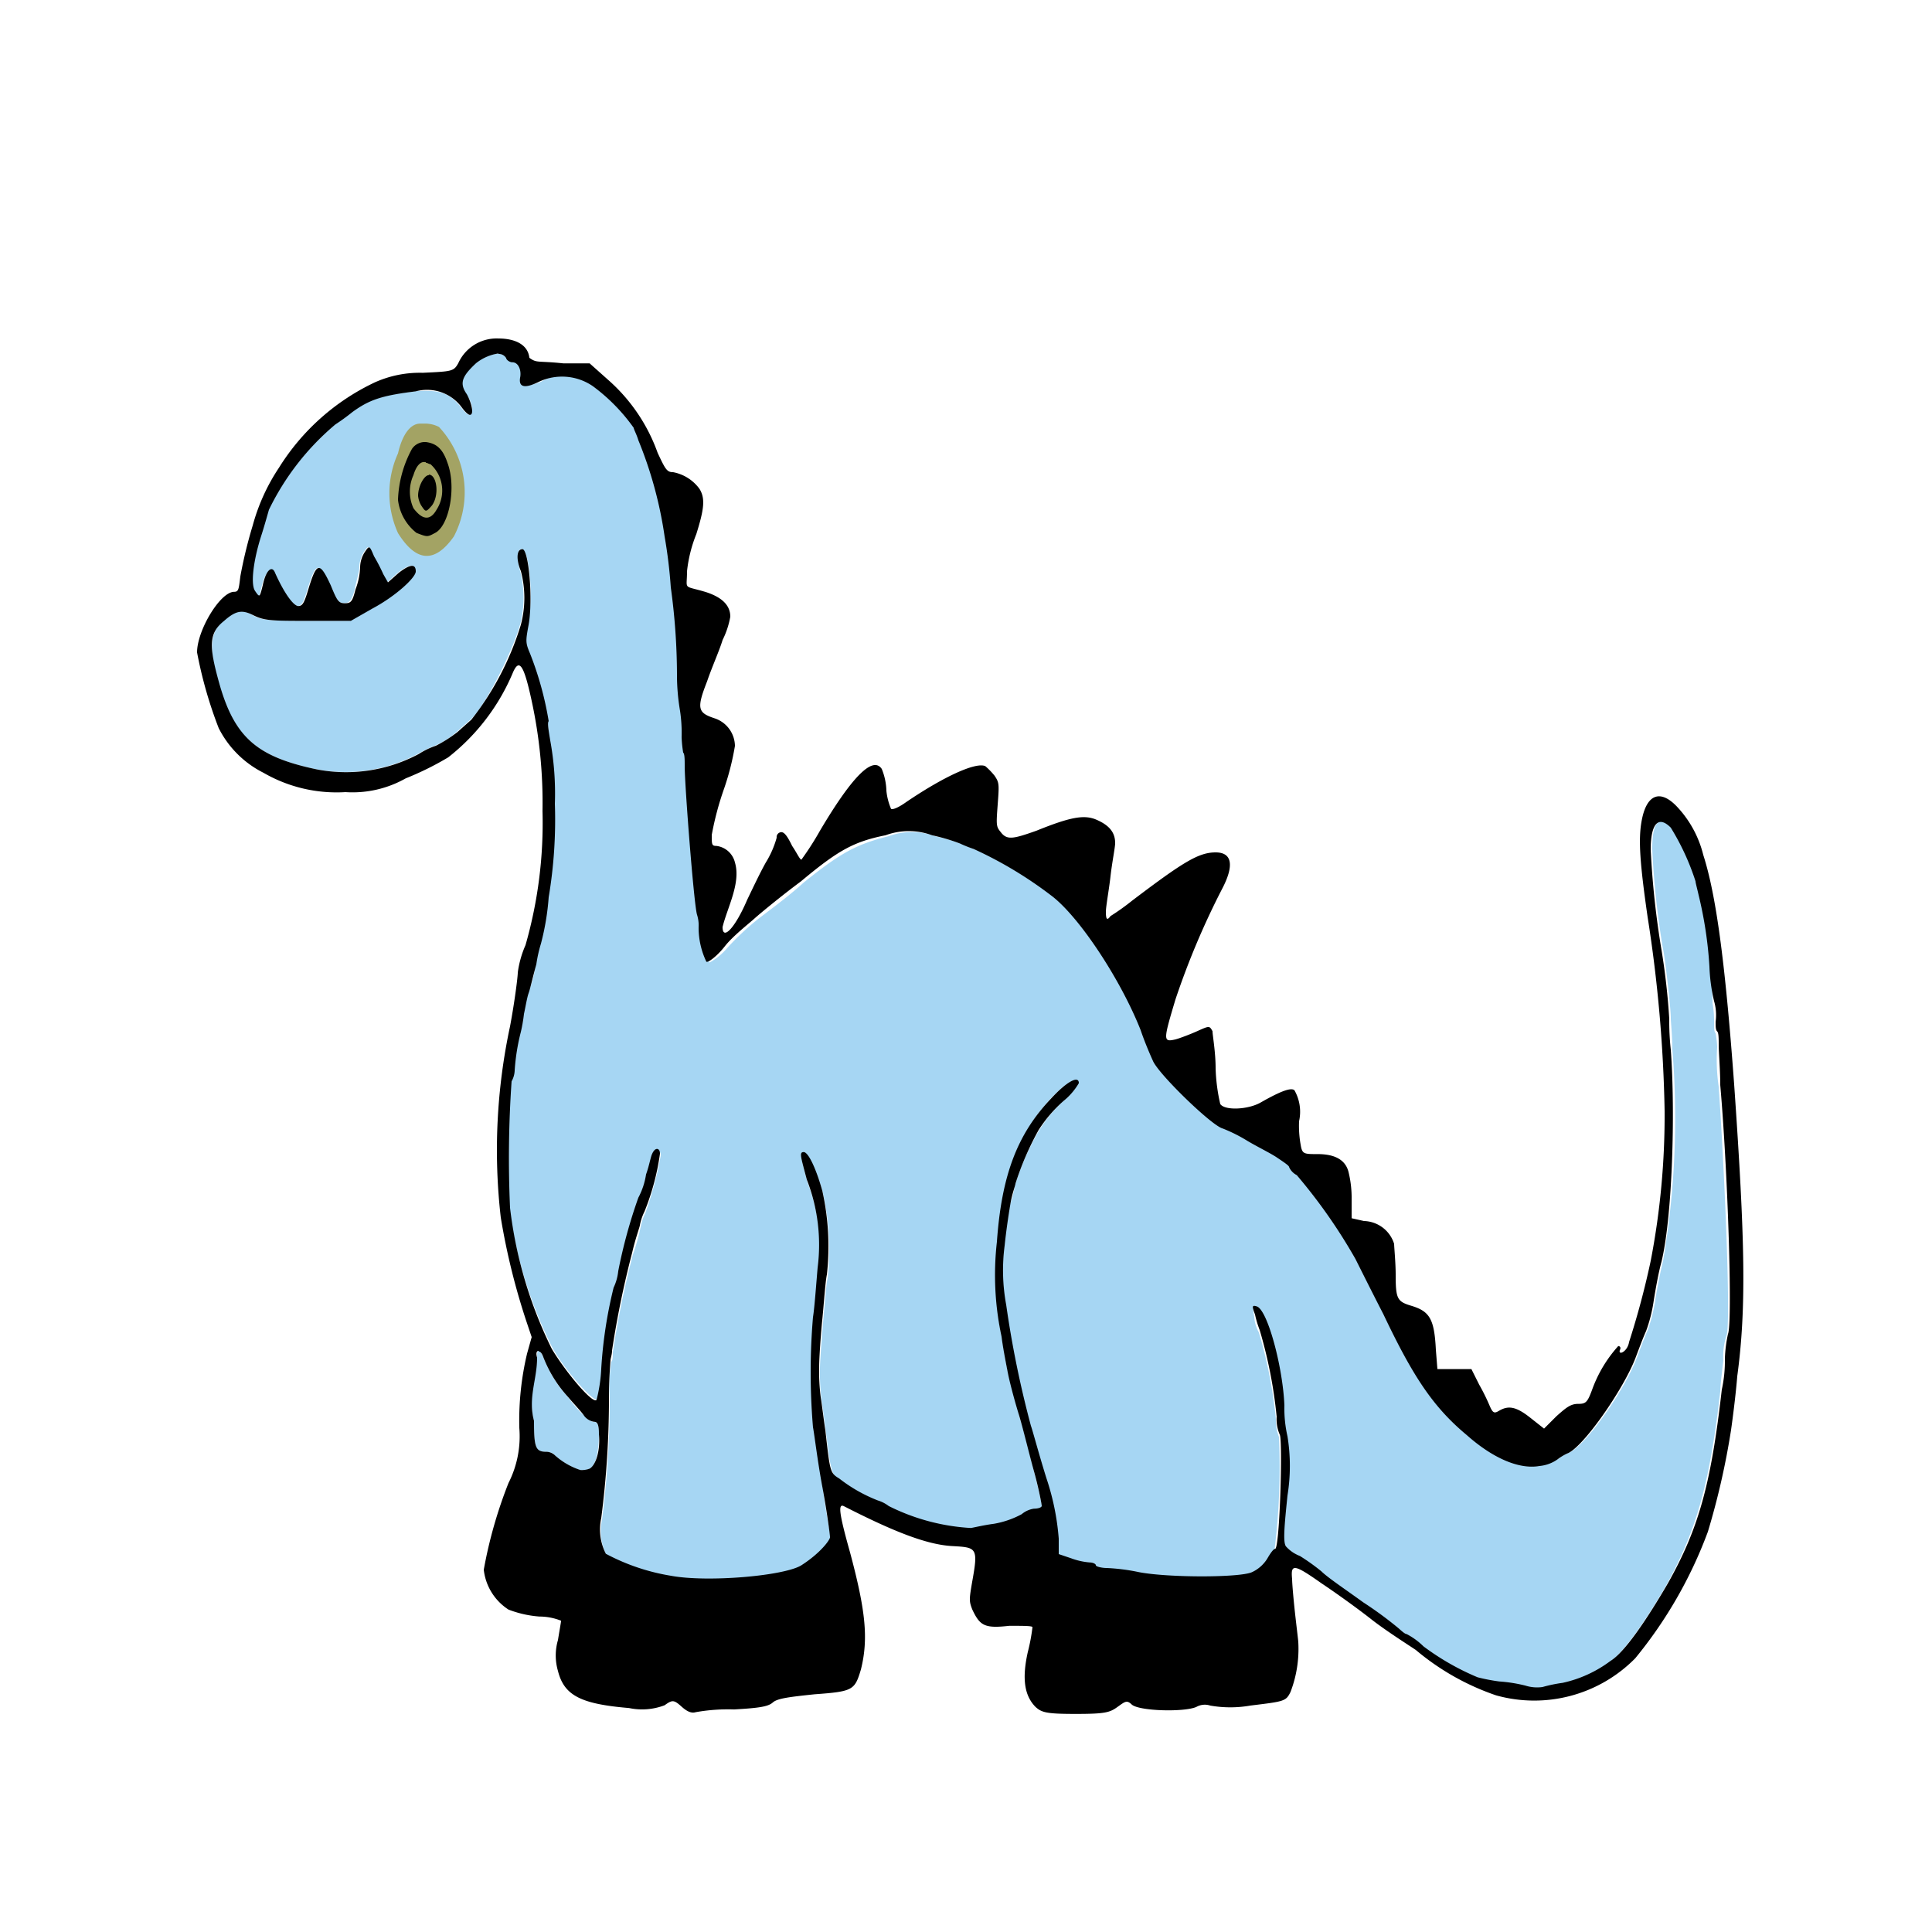
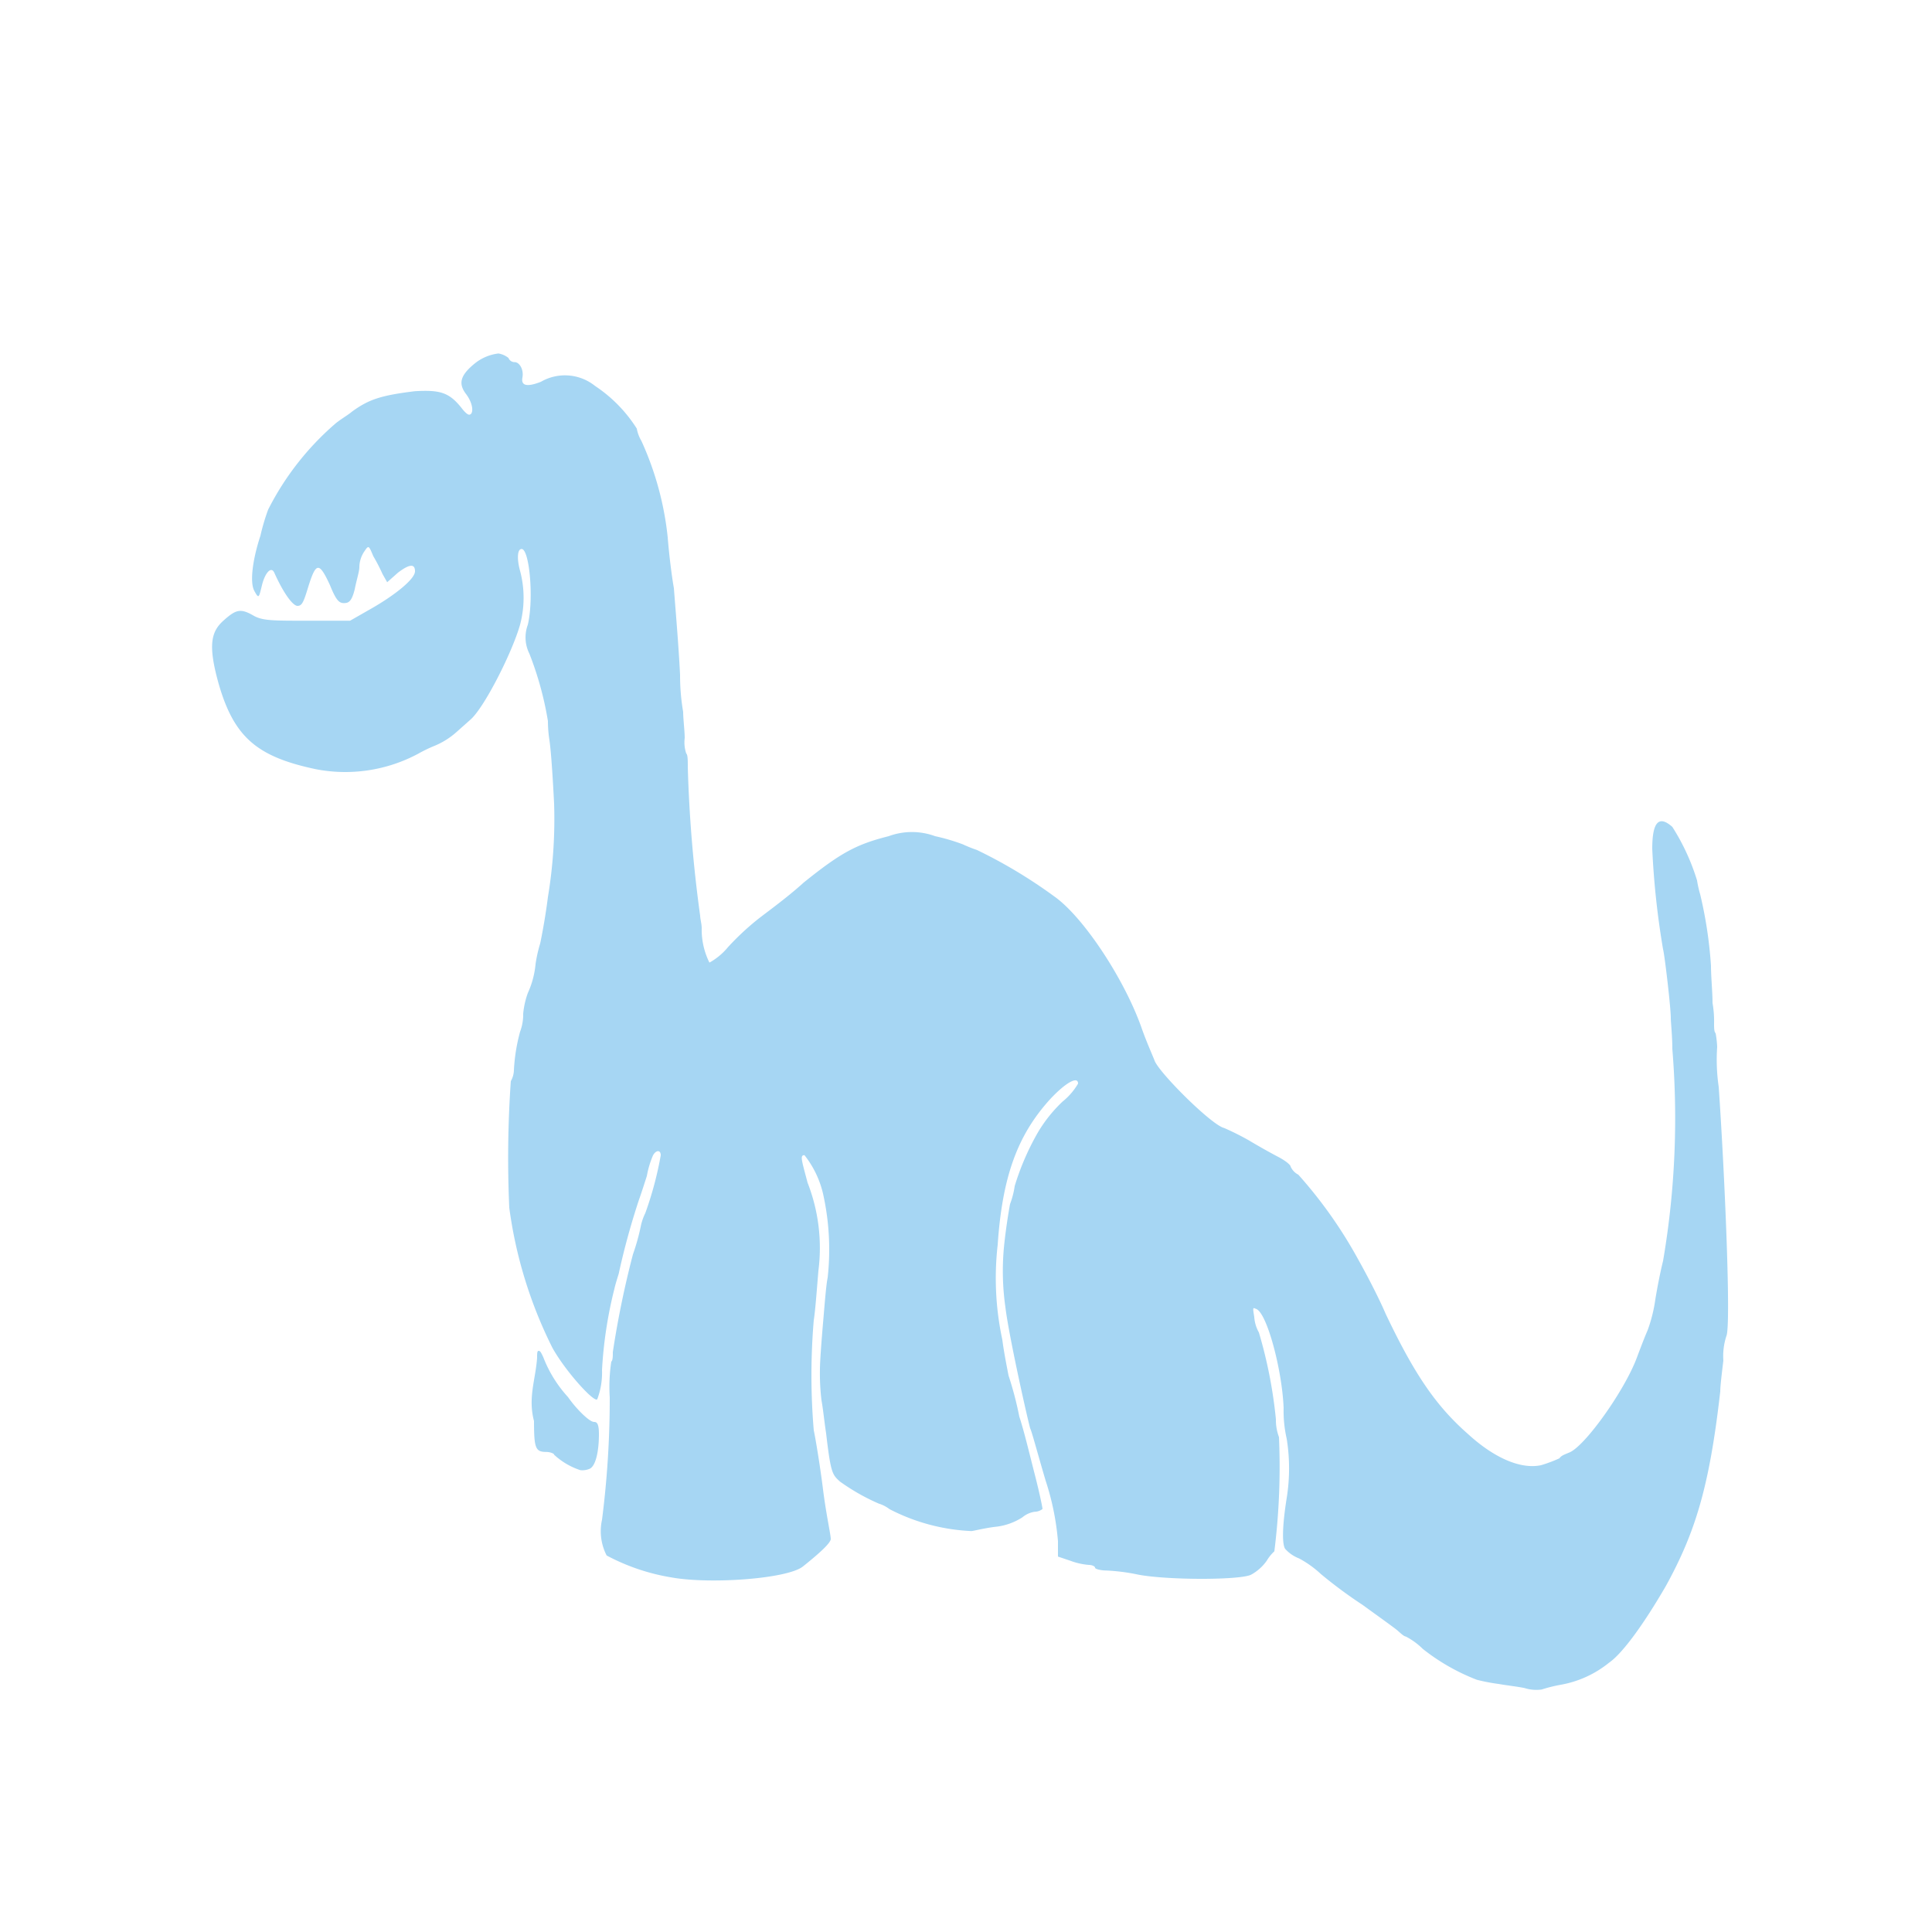
<svg xmlns="http://www.w3.org/2000/svg" id="bg_image_10" width="500" height="500" version="1.1" class="bgs" preserveAspectRatio="xMidYMin slice">
  <defs id="SvgjsDefs22633" />
-   <rect id="rect_image_10" width="100%" height="100%" fill="none" />
  <svg id="variation_10" preserveAspectRatio="xMidYMin meet" viewBox="0 0 125 125" data-uid="10" data-keyword="variation_10" data-complex="true" style="overflow: visible;">
    <path id="10_l_0" d="M32.25 22.87A3 3 0 0 0 30.75 23.49C29.75 24.29 29.65 24.83 30.15 25.49S30.65 26.83 30.35 26.83C30.25 26.83 30.05 26.65 29.85 26.38C29.05 25.38 28.45 25.22 26.85 25.31C24.65 25.58 23.85 25.84 22.75 26.65C22.55 26.83 21.95 27.18 21.65 27.45A18.2 18.2 0 0 0 17.35 32.97A13.54 13.54 0 0 0 16.85 34.66C16.35 36.17 16.15 37.66 16.45 38.22S16.75 38.67 16.95 37.86S17.55 36.61 17.75 37.06C18.35 38.4 18.95 39.2 19.25 39.2S19.65 38.93 19.95 37.95C20.45 36.35 20.65 36.35 21.35 37.86C21.75 38.86 21.95 39.02 22.25 39.02S22.75 38.93 22.95 38.13C23.05 37.6 23.25 36.97 23.25 36.71A1.86 1.86 0 0 1 23.55 35.71C23.85 35.26 23.85 35.26 24.15 35.98A11.79 11.79 0 0 1 24.75 37.14L25.05 37.67L25.75 37.05C26.45 36.52 26.85 36.43 26.85 36.96S25.45 38.56 24.05 39.36L22.65 40.16H19.85C17.55 40.16 16.95 40.16 16.35 39.8C15.55 39.35 15.25 39.44 14.45 40.16S13.45 41.76 14.15 44.25C15.15 47.72 16.65 48.97 20.45 49.77A10 10 0 0 0 27.05 48.77A9.44 9.44 0 0 1 28.15 48.24A5 5 0 0 0 29.55 47.35L30.45 46.55C31.35 45.75 33.15 42.19 33.65 40.41A6.77 6.77 0 0 0 33.65 36.94C33.45 36.23 33.45 35.52 33.75 35.52C34.25 35.52 34.55 38.72 34.15 40.42A2.35 2.35 0 0 0 34.25 42.29A21.27 21.27 0 0 1 35.45 46.65A8.2 8.2 0 0 0 35.55 47.9C35.65 48.61 35.75 50.04 35.85 51.99A30.8 30.8 0 0 1 35.45 58.04C35.25 59.64 34.95 61.04 34.95 61.04S34.75 61.66 34.65 62.38A5.79 5.79 0 0 1 34.15 64.25A5.35 5.35 0 0 0 33.85 65.59A3.14 3.14 0 0 1 33.65 66.75A11.6 11.6 0 0 0 33.25 69.24A1.53 1.53 0 0 1 33.05 69.95A71.5 71.5 0 0 0 32.95 78.14A28.68 28.68 0 0 0 35.75 87.22C36.65 88.82 38.55 90.87 38.65 90.51A4.85 4.85 0 0 0 38.95 88.64A27.59 27.59 0 0 1 39.75 83.39C39.85 82.94 40.05 82.39 40.05 82.32A47.19 47.19 0 0 1 41.35 77.6C41.45 77.33 41.65 76.71 41.85 76.09A6.14 6.14 0 0 1 42.25 74.75C42.45 74.39 42.75 74.39 42.75 74.75A22.55 22.55 0 0 1 41.75 78.49A3.5 3.5 0 0 0 41.45 79.38A13.91 13.91 0 0 1 40.95 81.16A61.22 61.22 0 0 0 39.65 87.48C39.65 87.75 39.65 88.01 39.55 88.1A10.83 10.83 0 0 0 39.45 90.41A61.63 61.63 0 0 1 38.95 98.33A3.43 3.43 0 0 0 39.25 100.64A13.56 13.56 0 0 0 43.45 102.06C45.95 102.51 50.95 102.15 51.95 101.35S53.75 99.84 53.75 99.57S53.45 97.97 53.25 96.37S52.75 92.99 52.65 92.54A42.27 42.27 0 0 1 52.65 85.42C52.75 84.8 52.85 83.42 52.95 82.22A11.59 11.59 0 0 0 52.25 76.52C51.85 75.01 51.75 74.74 52.05 74.74A6.35 6.35 0 0 1 53.25 77.23A16.56 16.56 0 0 1 53.55 82.66C53.45 83.11 53.35 84.44 53.25 85.6S53.05 88.09 53.05 88.6A14.66 14.66 0 0 0 53.15 90.6C53.25 91.13 53.35 92.11 53.45 92.74C53.75 95.32 53.85 95.41 54.35 95.86A13.55 13.55 0 0 0 56.85 97.28A2.22 2.22 0 0 1 57.55 97.64A12.7 12.7 0 0 0 62.85 99.06C62.95 99.06 63.65 98.88 64.35 98.79A4 4 0 0 0 66.15 98.17A1.6 1.6 0 0 1 66.95 97.81A0.82 0.82 0 0 0 67.45 97.63C67.45 97.54 67.25 96.56 66.95 95.4S66.25 92.55 65.95 91.66A22.22 22.22 0 0 0 65.25 88.99C65.15 88.46 64.95 87.48 64.85 86.68A19 19 0 0 1 64.55 80.54C64.85 76.09 65.85 73.42 67.95 71.11C68.95 70.04 69.75 69.6 69.75 70.11A4.21 4.21 0 0 1 68.75 71.27A9.19 9.19 0 0 0 67.15 73.27A16.69 16.69 0 0 0 65.65 76.74A5.3 5.3 0 0 1 65.35 77.9C65.25 78.43 65.05 79.68 64.95 80.75A16.58 16.58 0 0 0 65.05 84.58C65.25 86.27 66.35 91.26 66.65 92.41C66.75 92.59 67.15 94.1 67.65 95.79A17.06 17.06 0 0 1 68.45 99.71V100.71L69.25 100.98A4.47 4.47 0 0 0 70.45 101.25C70.65 101.25 70.85 101.34 70.85 101.43S71.25 101.61 71.55 101.61A12.74 12.74 0 0 1 73.65 101.88C75.55 102.24 80.25 102.24 80.95 101.88A3 3 0 0 0 81.95 100.99A2.74 2.74 0 0 1 82.45 100.37A44 44 0 0 0 82.75 92.98A3.14 3.14 0 0 1 82.55 91.82A30 30 0 0 0 81.45 86.21A2.37 2.37 0 0 1 81.15 85.21C81.05 84.59 81.05 84.59 81.25 84.68C81.95 84.86 82.95 88.6 83.05 91.09A8.1 8.1 0 0 0 83.25 93.09A12.1 12.1 0 0 1 83.25 96.92C82.95 98.79 82.95 99.92 83.15 100.21A2.31 2.31 0 0 0 84.05 100.83A6.68 6.68 0 0 1 85.45 101.83A29.31 29.31 0 0 0 88.15 103.83C89.25 104.63 90.25 105.34 90.45 105.52S90.85 105.88 90.95 105.88A4.48 4.48 0 0 1 92.05 106.68A13.37 13.37 0 0 0 95.55 108.68A11.77 11.77 0 0 0 96.95 108.95C97.45 109.04 98.25 109.13 98.65 109.22A2.5 2.5 0 0 0 99.75 109.31A9.47 9.47 0 0 1 101 109A6.86 6.86 0 0 0 104.1 107.58C105 106.96 106.4 105 107.8 102.58C109.7 99.11 110.6 96.17 111.3 90.03C111.3 89.67 111.4 88.87 111.5 88.03A4.2 4.2 0 0 1 111.7 86.43C112 85.72 111.6 76.11 111.2 70.32A12.14 12.14 0 0 1 111.1 67.74A6.15 6.15 0 0 0 111 66.85C110.9 66.76 110.9 66.49 110.9 66.23A6.86 6.86 0 0 0 110.8 64.89C110.8 64.18 110.7 63.2 110.7 62.49A27.56 27.56 0 0 0 110 57.86A6.73 6.73 0 0 1 109.8 56.97A14.1 14.1 0 0 0 108.2 53.5C107.3 52.7 106.9 53.23 106.9 54.92A53.4 53.4 0 0 0 107.6 61.42C107.7 61.78 108.1 65.16 108.1 65.87C108.1 66.14 108.2 67.03 108.2 67.87A54.82 54.82 0 0 1 107.6 81.58C107.4 82.38 107.2 83.45 107.1 84.07A9.66 9.66 0 0 1 106.6 86.07C106.4 86.52 106.1 87.32 105.9 87.85C105.1 89.99 102.5 93.64 101.5 93.99C101.3 94.08 101 94.17 100.9 94.35A9.27 9.27 0 0 1 99.7 94.8C98.4 95.07 96.7 94.35 95 92.8C92.95 91 91.55 89 89.65 85C89.15 83.84 88.35 82.33 87.85 81.44A29.29 29.29 0 0 0 84 76A1.08 1.08 0 0 1 83.5 75.47C83.5 75.38 83.2 75.11 82.7 74.85S81.4 74.14 80.8 73.78A17.18 17.18 0 0 0 79.2 72.98C78.4 72.8 75 69.42 74.7 68.62C74.6 68.35 74.2 67.46 73.9 66.62C72.8 63.42 70.1 59.32 68.2 57.99A31.93 31.93 0 0 0 63.2 54.99A8.45 8.45 0 0 1 62.3 54.63A13 13 0 0 0 60.5 54.1A4.34 4.34 0 0 0 57.5 54.1C55.4 54.63 54.4 55.17 52 57.1C50.9 58.1 49.5 59.1 49 59.5A17.4 17.4 0 0 0 47.1 61.28A4.15 4.15 0 0 1 45.9 62.28A4.78 4.78 0 0 1 45.4 60.05C45.4 59.78 45.3 59.43 45.3 59.25A88.33 88.33 0 0 1 44.5 49.64C44.5 49.19 44.5 48.84 44.4 48.75A2.25 2.25 0 0 1 44.3 47.75C44.3 47.3 44.2 46.5 44.2 46.06A14 14 0 0 1 44 43.66C43.9 41.66 43.7 39.39 43.6 38.05C43.5 37.52 43.3 36.05 43.2 34.76A20 20 0 0 0 41.5 28.53A2.42 2.42 0 0 1 41.2 27.73A9.23 9.23 0 0 0 38.5 24.97A3.11 3.11 0 0 0 35 24.7Q33.65 25.23 33.8 24.43C33.9 23.9 33.6 23.43 33.3 23.43A0.42 0.42 0 0 1 32.9 23.16A1.42 1.42 0 0 0 32.25 22.87ZM34.85 87.4C34.75 87.4 34.75 87.58 34.75 87.85C34.65 89.27 34.15 90.43 34.55 91.94C34.55 93.72 34.65 93.94 35.35 93.94C35.55 93.94 35.85 94.03 35.85 94.12A4.61 4.61 0 0 0 37.55 95.12A1.2 1.2 0 0 0 38.15 95.03C38.55 94.85 38.75 93.87 38.75 92.8C38.75 92.18 38.65 92 38.45 92S37.95 91.73 37.75 91.55A7.76 7.76 0 0 1 36.75 90.39A8.15 8.15 0 0 1 35.15 87.81C35 87.49 34.95 87.4 34.85 87.4Z " data-color-original="#4e9a06" fill="#a6d6f3" class="4e9a06" />
-     <path id="10_l_1" d="M27.45 29.91C27.15 29.91 26.95 30.27 26.85 30.71A2.59 2.59 0 0 0 26.85 32.85C27.35 33.65 27.85 33.65 28.35 32.94A2.57 2.57 0 0 0 27.95 30A0.83 0.83 0 0 0 27.55 29.91Z " data-color-original="#edd400" fill="#a3a364" class="edd400" transform="matrix(2.41,0,0,2.41,-38.958,-44.677)" data-scale="2.41" />
-     <path id="10_l_2" d="M32.25 21.9A2.72 2.72 0 0 0 29.65 23.5C29.35 24.03 29.25 24.03 27.35 24.12A7.11 7.11 0 0 0 24.25 24.74A14.69 14.69 0 0 0 18.05 30.26A12.76 12.76 0 0 0 16.35 34A30.16 30.16 0 0 0 15.55 37.29C15.45 38.09 15.45 38.29 15.15 38.29C14.25 38.29 12.75 40.78 12.75 42.21A27.66 27.66 0 0 0 14.15 47.11A6.52 6.52 0 0 0 17.05 50A9.44 9.44 0 0 0 22.35 51.25A7 7 0 0 0 26.25 50.36A19.48 19.48 0 0 0 29 49A13.68 13.68 0 0 0 33.2 43.48C33.6 42.59 33.9 43.03 34.4 45.35A31.06 31.06 0 0 1 35.1 52.47A28.67 28.67 0 0 1 34 61.15A6.51 6.51 0 0 0 33.5 62.93C33.5 63.2 33.3 64.8 33 66.4A38.23 38.23 0 0 0 32.4 78.77A43.87 43.87 0 0 0 34.1 85.62L34.4 86.51L34.1 87.58A18.77 18.77 0 0 0 33.6 92.39A6.67 6.67 0 0 1 32.9 95.95A29.42 29.42 0 0 0 31.3 101.56A3.53 3.53 0 0 0 32.9 104.14A7 7 0 0 0 34.9 104.59A3.78 3.78 0 0 1 36.3 104.86C36.3 104.95 36.2 105.48 36.1 106.11A3.56 3.56 0 0 0 36.1 108.11C36.5 109.71 37.6 110.25 40.7 110.51A4.08 4.08 0 0 0 43 110.33C43.5 109.97 43.6 109.97 44.1 110.42C44.4 110.69 44.7 110.87 45 110.78A12 12 0 0 1 47.5 110.6C49.1 110.51 49.7 110.42 50 110.15S51.1 109.79 52.7 109.62C55.2 109.44 55.3 109.35 55.7 108.02C56.2 106.02 56 104.19 55 100.45C54.3 97.96 54.2 97.25 54.6 97.45C57.9 99.14 60 99.94 61.6 100.03S63.3 100.12 62.9 102.34C62.7 103.5 62.7 103.59 62.9 104.12C63.4 105.19 63.7 105.37 65.3 105.19C66.2 105.19 66.8 105.19 66.8 105.28A12 12 0 0 1 66.5 106.88C66.1 108.66 66.3 109.73 67 110.44C67.4 110.8 67.7 110.89 69.6 110.89S71.8 110.8 72.3 110.44S72.9 109.99 73.2 110.26C73.6 110.71 76.6 110.79 77.4 110.44A1.12 1.12 0 0 1 78.3 110.35A7.49 7.49 0 0 0 80.9 110.35C83.1 110.08 83.2 110.08 83.5 109.46A7.78 7.78 0 0 0 84 106.26C84 106.17 83.9 105.37 83.8 104.48S83.6 102.48 83.6 102.17C83.5 101.17 83.7 101.17 85.5 102.44C86.3 102.97 87.8 104.04 88.7 104.75S91 106.35 91.6 106.75A16.16 16.16 0 0 0 96.8 109.69A9.17 9.17 0 0 0 105.8 107.29A28.46 28.46 0 0 0 110.5 99.1A48.77 48.77 0 0 0 112 92.51C112.1 91.8 112.3 90.28 112.4 89.04C113 84.59 112.9 80.23 112.2 70.17C111.6 61.98 111 57.8 110.2 55.31A7 7 0 0 0 108.5 52.19C107.4 51.03 106.5 51.39 106.2 53.19C106 54.35 106.1 55.86 106.6 59.33A90.58 90.58 0 0 1 107.7 71.88A49.63 49.63 0 0 1 106.8 81.58A53.23 53.23 0 0 1 105.4 86.83C105.3 87.45 104.7 87.72 104.8 87.36C104.9 87.18 104.8 87.09 104.7 87.09A8.54 8.54 0 0 0 103 89.94C102.7 90.74 102.6 90.83 102.1 90.83S101.3 91.1 100.7 91.63L99.9 92.43L99 91.72C98.1 91.01 97.6 90.92 97 91.27C96.7 91.45 96.6 91.45 96.4 91A13.29 13.29 0 0 0 95.7 89.58L95.2 88.58H93L92.9 87.33C92.8 85.33 92.5 84.84 91.3 84.48C90.4 84.21 90.3 84.03 90.3 82.48C90.3 81.68 90.2 80.7 90.2 80.48A2.1 2.1 0 0 0 88.25 79L87.45 78.82V77.61A7 7 0 0 0 87.25 75.83C87.05 75.03 86.35 74.67 85.25 74.67C84.35 74.67 84.25 74.67 84.15 74.05A6.85 6.85 0 0 1 84.05 72.54A2.81 2.81 0 0 0 83.75 70.54C83.55 70.36 82.95 70.54 81.55 71.34C80.75 71.79 79.25 71.87 78.95 71.43A11.72 11.72 0 0 1 78.65 69.12C78.65 68.05 78.45 66.98 78.45 66.72C78.25 66.36 78.25 66.36 77.45 66.72C77.05 66.9 76.35 67.17 76.05 67.25C75.25 67.43 75.25 67.34 76.05 64.67A50.82 50.82 0 0 1 79.05 57.55C79.85 56.04 79.75 55.15 78.65 55.15S76.55 55.77 73.25 58.27A14.73 14.73 0 0 1 71.85 59.27C71.65 59.54 71.55 59.54 71.55 59C71.55 58.64 71.75 57.58 71.85 56.69S72.15 54.82 72.15 54.55C72.15 53.84 71.75 53.39 70.95 53.04S69.25 52.86 67.05 53.75C65.55 54.28 65.15 54.37 64.75 53.84C64.45 53.48 64.45 53.39 64.55 52.06S64.65 50.64 64.35 50.19A4.72 4.72 0 0 0 63.75 49.57C63.15 49.3 61.15 50.19 58.65 51.88C58.15 52.24 57.75 52.41 57.65 52.33A4 4 0 0 1 57.35 51.17A4 4 0 0 0 57.05 49.75C56.45 48.86 55.05 50.37 53.05 53.75A18.93 18.93 0 0 1 51.85 55.62C51.75 55.62 51.55 55.17 51.25 54.73C50.95 54.11 50.75 53.84 50.55 53.84A0.32 0.32 0 0 0 50.25 54.2A6.19 6.19 0 0 1 49.55 55.8C49.15 56.51 48.65 57.58 48.35 58.2C47.55 60.07 46.75 60.87 46.75 59.98C47.05 58.73 47.95 57.13 47.55 55.8A1.41 1.41 0 0 0 46.35 54.73C46.05 54.73 46.05 54.64 46.05 54.02A19.45 19.45 0 0 1 46.85 51.02A17 17 0 0 0 47.55 48.26A1.91 1.91 0 0 0 46.25 46.48C45.15 46.12 45.05 45.86 45.75 44.08C46.05 43.19 46.55 42.08 46.75 41.41A5.52 5.52 0 0 0 47.25 39.9C47.25 39.19 46.75 38.65 45.65 38.3C44.15 37.85 44.45 38.21 44.45 36.96A9 9 0 0 1 45.05 34.56C45.55 32.96 45.65 32.25 45.25 31.62A2.74 2.74 0 0 0 43.55 30.55C43.15 30.55 43.05 30.37 42.55 29.3A11.37 11.37 0 0 0 39.35 24.58L38.15 23.51H36.45C34.75 23.33 34.75 23.51 34.25 23.15C34.15 22.25 33.25 21.9 32.25 21.9ZM32.25 22.9A0.56 0.56 0 0 1 32.75 23.17C32.75 23.26 32.95 23.44 33.15 23.44C33.55 23.44 33.75 23.97 33.65 24.44Q33.5 25.37 34.85 24.71A3.52 3.52 0 0 1 38.35 24.98A11.91 11.91 0 0 1 41 27.68C41 27.77 41.2 28.13 41.3 28.48A26.31 26.31 0 0 1 43 34.71A31.69 31.69 0 0 1 43.4 38A41.79 41.79 0 0 1 43.8 43.61A14 14 0 0 0 44 46A9.6 9.6 0 0 1 44.1 47.69A8.28 8.28 0 0 0 44.2 48.69C44.3 48.78 44.3 49.14 44.3 49.58C44.3 50.83 44.9 58.58 45.1 59.19A2.21 2.21 0 0 1 45.2 59.99A5.11 5.11 0 0 0 45.7 62.22C45.8 62.31 46.4 61.86 46.9 61.22S48.4 59.8 48.8 59.44S50.6 57.93 51.8 57.04C54.2 55.04 55.2 54.46 57.3 54.04A4.34 4.34 0 0 1 60.3 54.04A13 13 0 0 1 62.1 54.57A8.45 8.45 0 0 0 63 54.93A26.12 26.12 0 0 1 68 57.93C69.8 59.27 72.5 63.36 73.8 66.65C74.1 67.54 74.5 68.43 74.6 68.65C75 69.54 78.4 72.83 79.1 73.01A10 10 0 0 1 80.7 73.81C81.3 74.17 82.2 74.61 82.6 74.88S83.4 75.41 83.4 75.5A1.08 1.08 0 0 0 83.9 76.03A35.08 35.08 0 0 1 87.7 81.46C88.1 82.26 88.9 83.86 89.5 85.02C91.4 89.02 92.7 91.02 94.9 92.85C96.6 94.36 98.3 95.08 99.6 94.85A2.4 2.4 0 0 0 100.8 94.4A3.16 3.16 0 0 1 101.4 94.04C102.4 93.68 105 89.95 105.8 87.9C106 87.37 106.3 86.56 106.5 86.12A9.66 9.66 0 0 0 107 84.12C107.1 83.5 107.3 82.34 107.5 81.63C108.2 78.69 108.4 72.02 108.1 67.92A16.91 16.91 0 0 1 108 65.92A44.64 44.64 0 0 0 107.5 61.47A55.45 55.45 0 0 1 106.8 54.97C106.8 53.28 107.3 52.74 108.1 53.55A15.78 15.78 0 0 1 109.7 57.02C109.7 57.11 109.8 57.47 109.9 57.91A26.19 26.19 0 0 1 110.6 62.54A11.34 11.34 0 0 0 110.9 64.77A3.21 3.21 0 0 1 111 66.11C111 66.38 111 66.64 111.1 66.73S111.2 67.18 111.2 67.62S111.3 69.22 111.3 70.2C111.8 75.9 112.1 85.6 111.8 86.31A8.81 8.81 0 0 0 111.6 87.91A8.71 8.71 0 0 1 111.4 89.91C110.7 96.05 109.9 98.91 107.9 102.46C106.5 104.86 105.1 106.91 104.2 107.46A8 8 0 0 1 101.1 108.88A9.47 9.47 0 0 0 99.8 109.15A2.5 2.5 0 0 1 98.7 109.06A9.55 9.55 0 0 0 97 108.79A11.77 11.77 0 0 1 95.6 108.52A16.43 16.43 0 0 1 92.1 106.52A4.48 4.48 0 0 0 91 105.72C90.9 105.72 90.7 105.54 90.5 105.36A24.45 24.45 0 0 0 88.2 103.67C87.1 102.87 85.9 102.07 85.5 101.67A13.34 13.34 0 0 0 84.1 100.67A2.31 2.31 0 0 1 83.2 100.05C83 99.78 83.1 98.71 83.3 96.76A12 12 0 0 0 83.3 92.93A8.1 8.1 0 0 1 83.1 90.93C83 88.44 82 84.7 81.3 84.52C81 84.43 81 84.52 81.2 85.05A6.61 6.61 0 0 0 81.5 86.05A30 30 0 0 1 82.6 91.66A2.48 2.48 0 0 0 82.8 92.82C83 93.18 82.8 100.21 82.5 100.21C82.4 100.21 82.2 100.48 82 100.83A2.29 2.29 0 0 1 81 101.72C80.2 102.08 75.6 102.08 73.7 101.72A12.74 12.74 0 0 0 71.6 101.45C71.3 101.45 70.9 101.36 70.9 101.27S70.7 101.09 70.5 101.09A4.47 4.47 0 0 1 69.3 100.82L68.5 100.55V99.55A16.23 16.23 0 0 0 67.7 95.63C67.2 94.03 66.8 92.51 66.7 92.25A66.31 66.31 0 0 1 65.1 84.42A12.29 12.29 0 0 1 65 80.59C65.1 79.59 65.3 78.28 65.4 77.74S65.7 76.67 65.7 76.58A19 19 0 0 1 67.2 73.11A8.87 8.87 0 0 1 68.8 71.24A4.21 4.21 0 0 0 69.8 70.08C69.8 69.55 69 69.99 68 71.08C65.8 73.39 64.8 76.08 64.5 80.34A19 19 0 0 0 64.8 86.48C64.9 87.28 65.1 88.26 65.2 88.79S65.6 90.48 65.9 91.46S66.6 94.13 66.9 95.2S67.4 97.34 67.4 97.43S67.2 97.61 66.9 97.61A1.6 1.6 0 0 0 66.1 97.97A5.9 5.9 0 0 1 64.3 98.59C63.6 98.68 62.9 98.86 62.8 98.86A13.55 13.55 0 0 1 57.5 97.44A2.22 2.22 0 0 0 56.8 97.08A9.85 9.85 0 0 1 54.3 95.66C53.7 95.3 53.7 95.21 53.4 92.54C53.3 91.92 53.2 91.03 53.1 90.4A13.44 13.44 0 0 1 53 88.4C53 87.87 53.1 86.4 53.2 85.4S53.4 82.91 53.5 82.46A16.56 16.56 0 0 0 53.2 77.03C52.8 75.61 52.3 74.54 52 74.54S51.8 74.81 52.2 76.32A11.59 11.59 0 0 1 52.9 82.02C52.8 83.18 52.7 84.6 52.6 85.22A42.27 42.27 0 0 0 52.6 92.34C52.7 92.87 52.9 94.57 53.2 96.17S53.7 99.29 53.7 99.46S53.1 100.46 51.9 101.24C50.9 101.95 45.8 102.4 43.4 101.95A13.56 13.56 0 0 1 39.2 100.53A3.43 3.43 0 0 1 38.9 98.22A60.39 60.39 0 0 0 39.4 90.3C39.4 89.14 39.5 88.07 39.5 87.99S39.6 87.63 39.6 87.37A61.22 61.22 0 0 1 40.9 81.05C41.1 80.16 41.4 79.36 41.4 79.27A3.5 3.5 0 0 1 41.7 78.38A15.71 15.71 0 0 0 42.7 74.64C42.7 74.28 42.4 74.19 42.2 74.64C42.1 74.82 42 75.44 41.8 75.98A4.72 4.72 0 0 1 41.3 77.49A33 33 0 0 0 40 82.24A3.28 3.28 0 0 1 39.7 83.31A28.92 28.92 0 0 0 38.9 88.56A9.84 9.84 0 0 1 38.6 90.56C38.4 90.92 36.6 88.78 35.7 87.27A28 28 0 0 1 33 78.15A71.5 71.5 0 0 1 33.1 69.96A1.53 1.53 0 0 0 33.3 69.25A13.61 13.61 0 0 1 33.7 66.76A9.83 9.83 0 0 0 33.9 65.6C34 65.15 34.1 64.53 34.2 64.26S34.5 63.1 34.7 62.39A9 9 0 0 1 35 61.05A16.4 16.4 0 0 0 35.5 58.05A30.36 30.36 0 0 0 35.9 52A19 19 0 0 0 35.6 47.91C35.5 47.29 35.4 46.75 35.5 46.66A21.27 21.27 0 0 0 34.3 42.3C34 41.59 34 41.5 34.2 40.43C34.5 38.74 34.2 35.53 33.8 35.53S33.4 36.24 33.7 36.95A6.79 6.79 0 0 1 33.7 40.42A18.8 18.8 0 0 1 30.5 46.56L29.6 47.36A8.52 8.52 0 0 1 28.2 48.25A5 5 0 0 0 27.1 48.78A10 10 0 0 1 20.5 49.78C16.7 48.98 15.2 47.78 14.2 44.26C13.5 41.77 13.5 40.97 14.5 40.17C15.3 39.46 15.7 39.46 16.4 39.81S17.6 40.17 19.9 40.17H22.7L24.1 39.37C25.6 38.57 26.9 37.37 26.9 36.97C26.9 36.44 26.5 36.52 25.8 37.06L25.1 37.68L24.8 37.15A11.79 11.79 0 0 0 24.2 35.99C23.9 35.28 23.9 35.28 23.6 35.72A1.86 1.86 0 0 0 23.3 36.72A4.42 4.42 0 0 1 23 38.14C22.8 38.94 22.7 39.03 22.3 39.03S21.8 38.85 21.4 37.87C20.7 36.36 20.5 36.36 20 37.96C19.7 38.96 19.6 39.21 19.3 39.21S18.4 38.41 17.8 37.07C17.6 36.54 17.2 36.89 17 37.87C16.8 38.67 16.8 38.67 16.5 38.23S16.4 36.23 16.9 34.67C17.1 34.05 17.3 33.33 17.4 32.98A16.77 16.77 0 0 1 21.7 27.46A13.3 13.3 0 0 0 22.8 26.66C23.9 25.86 24.7 25.59 26.9 25.32A2.79 2.79 0 0 1 29.9 26.39C30.1 26.66 30.3 26.84 30.4 26.84C30.7 26.84 30.5 26.04 30.2 25.5C29.7 24.79 29.9 24.34 30.8 23.5A3 3 0 0 1 32.25 22.87ZM27.45 28.6A1 1 0 0 0 26.65 29.05A7.42 7.42 0 0 0 25.75 32.34A3.18 3.18 0 0 0 26.95 34.48C27.65 34.75 27.65 34.75 28.15 34.48C29.05 34.03 29.55 31.54 28.95 29.94C28.65 29.05 28.25 28.69 27.55 28.6ZM27.55 29.94C27.65 29.94 27.75 30.03 27.85 30.03A2.29 2.29 0 0 1 28.25 32.97C27.85 33.68 27.35 33.68 26.75 32.88A2.59 2.59 0 0 1 26.75 30.74C26.95 30.08 27.25 29.82 27.55 29.91ZM27.75 30.74C27.45 30.74 27.05 31.45 27.05 32.08A1.52 1.52 0 0 0 27.25 32.7C27.55 33.15 27.55 33.15 27.95 32.7C28.45 32 28.25 30.71 27.75 30.71ZM34.85 87.44C34.95 87.44 35.05 87.53 35.15 87.8A8.15 8.15 0 0 0 36.75 90.38C37.05 90.74 37.55 91.27 37.75 91.54A1 1 0 0 0 38.45 91.99C38.65 91.99 38.75 92.17 38.75 92.79C38.85 93.86 38.55 94.79 38.15 95.02A1.41 1.41 0 0 1 37.55 95.11A4.61 4.61 0 0 1 35.85 94.11A0.82 0.82 0 0 0 35.35 93.93C34.65 93.93 34.55 93.66 34.55 91.93C34.15 90.42 34.75 89.26 34.75 87.84C34.65 87.49 34.75 87.4 34.85 87.4Z " fill="#000000" class="000000" />
  </svg>
</svg>